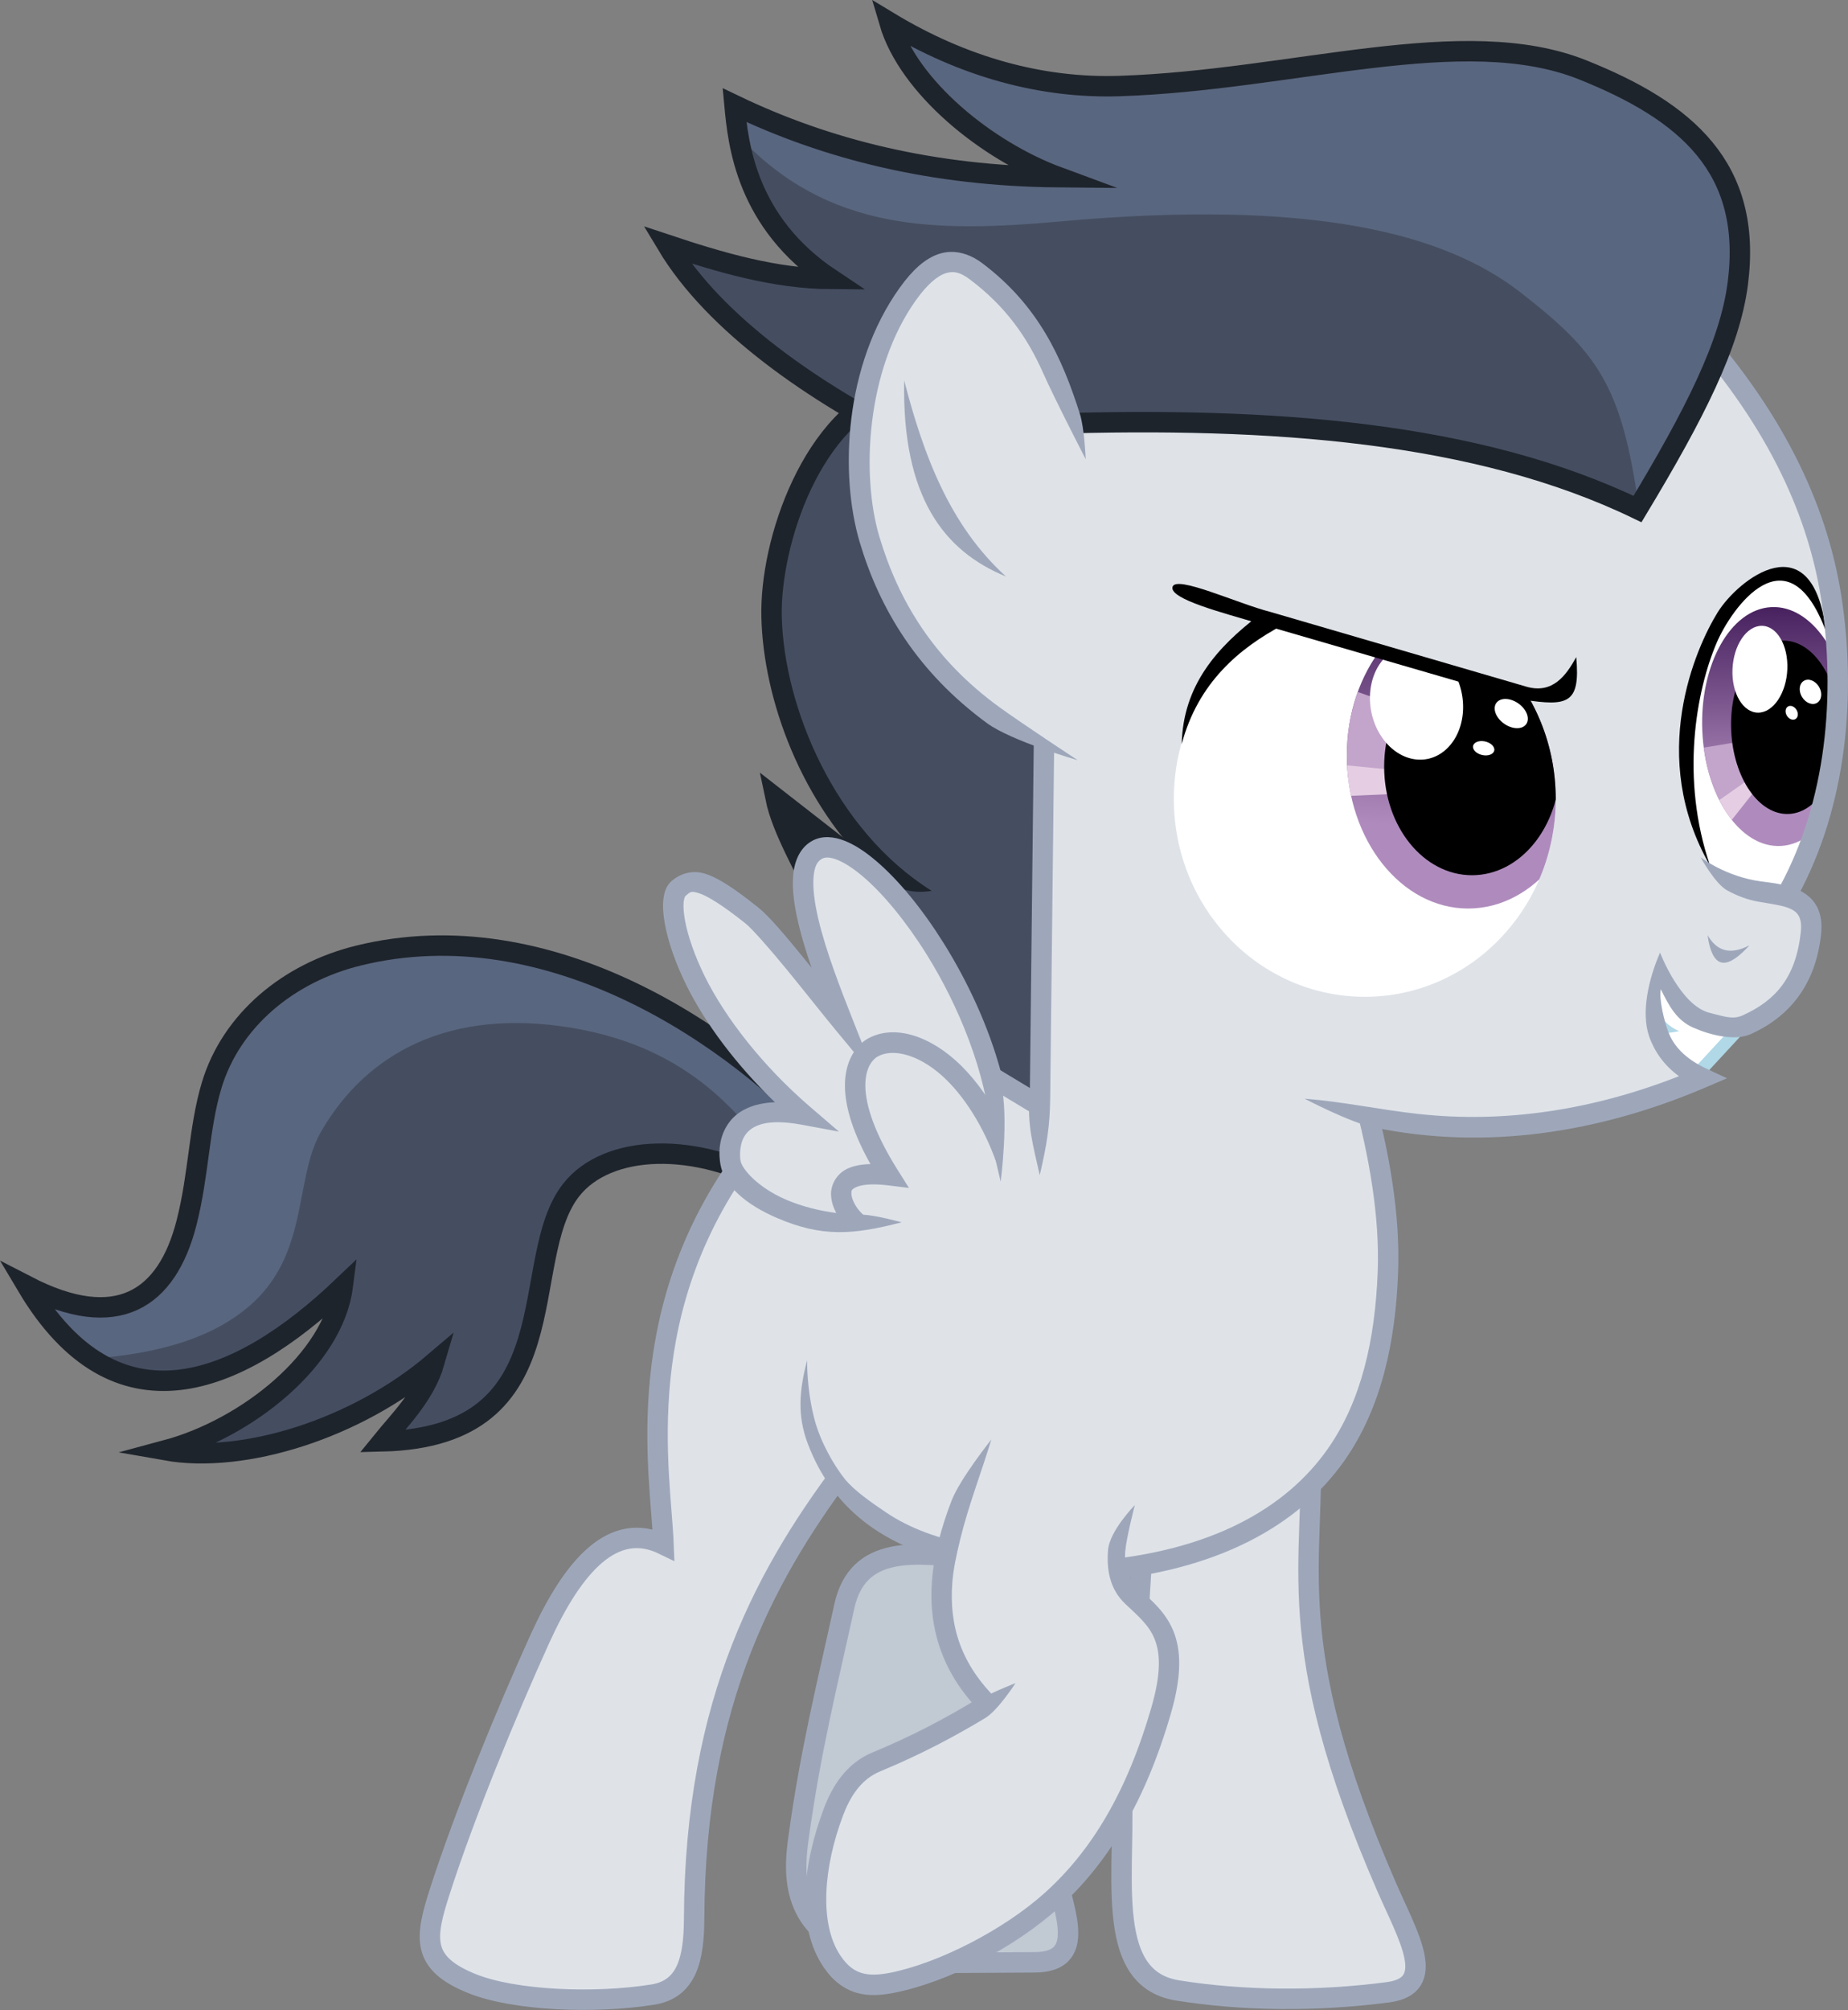
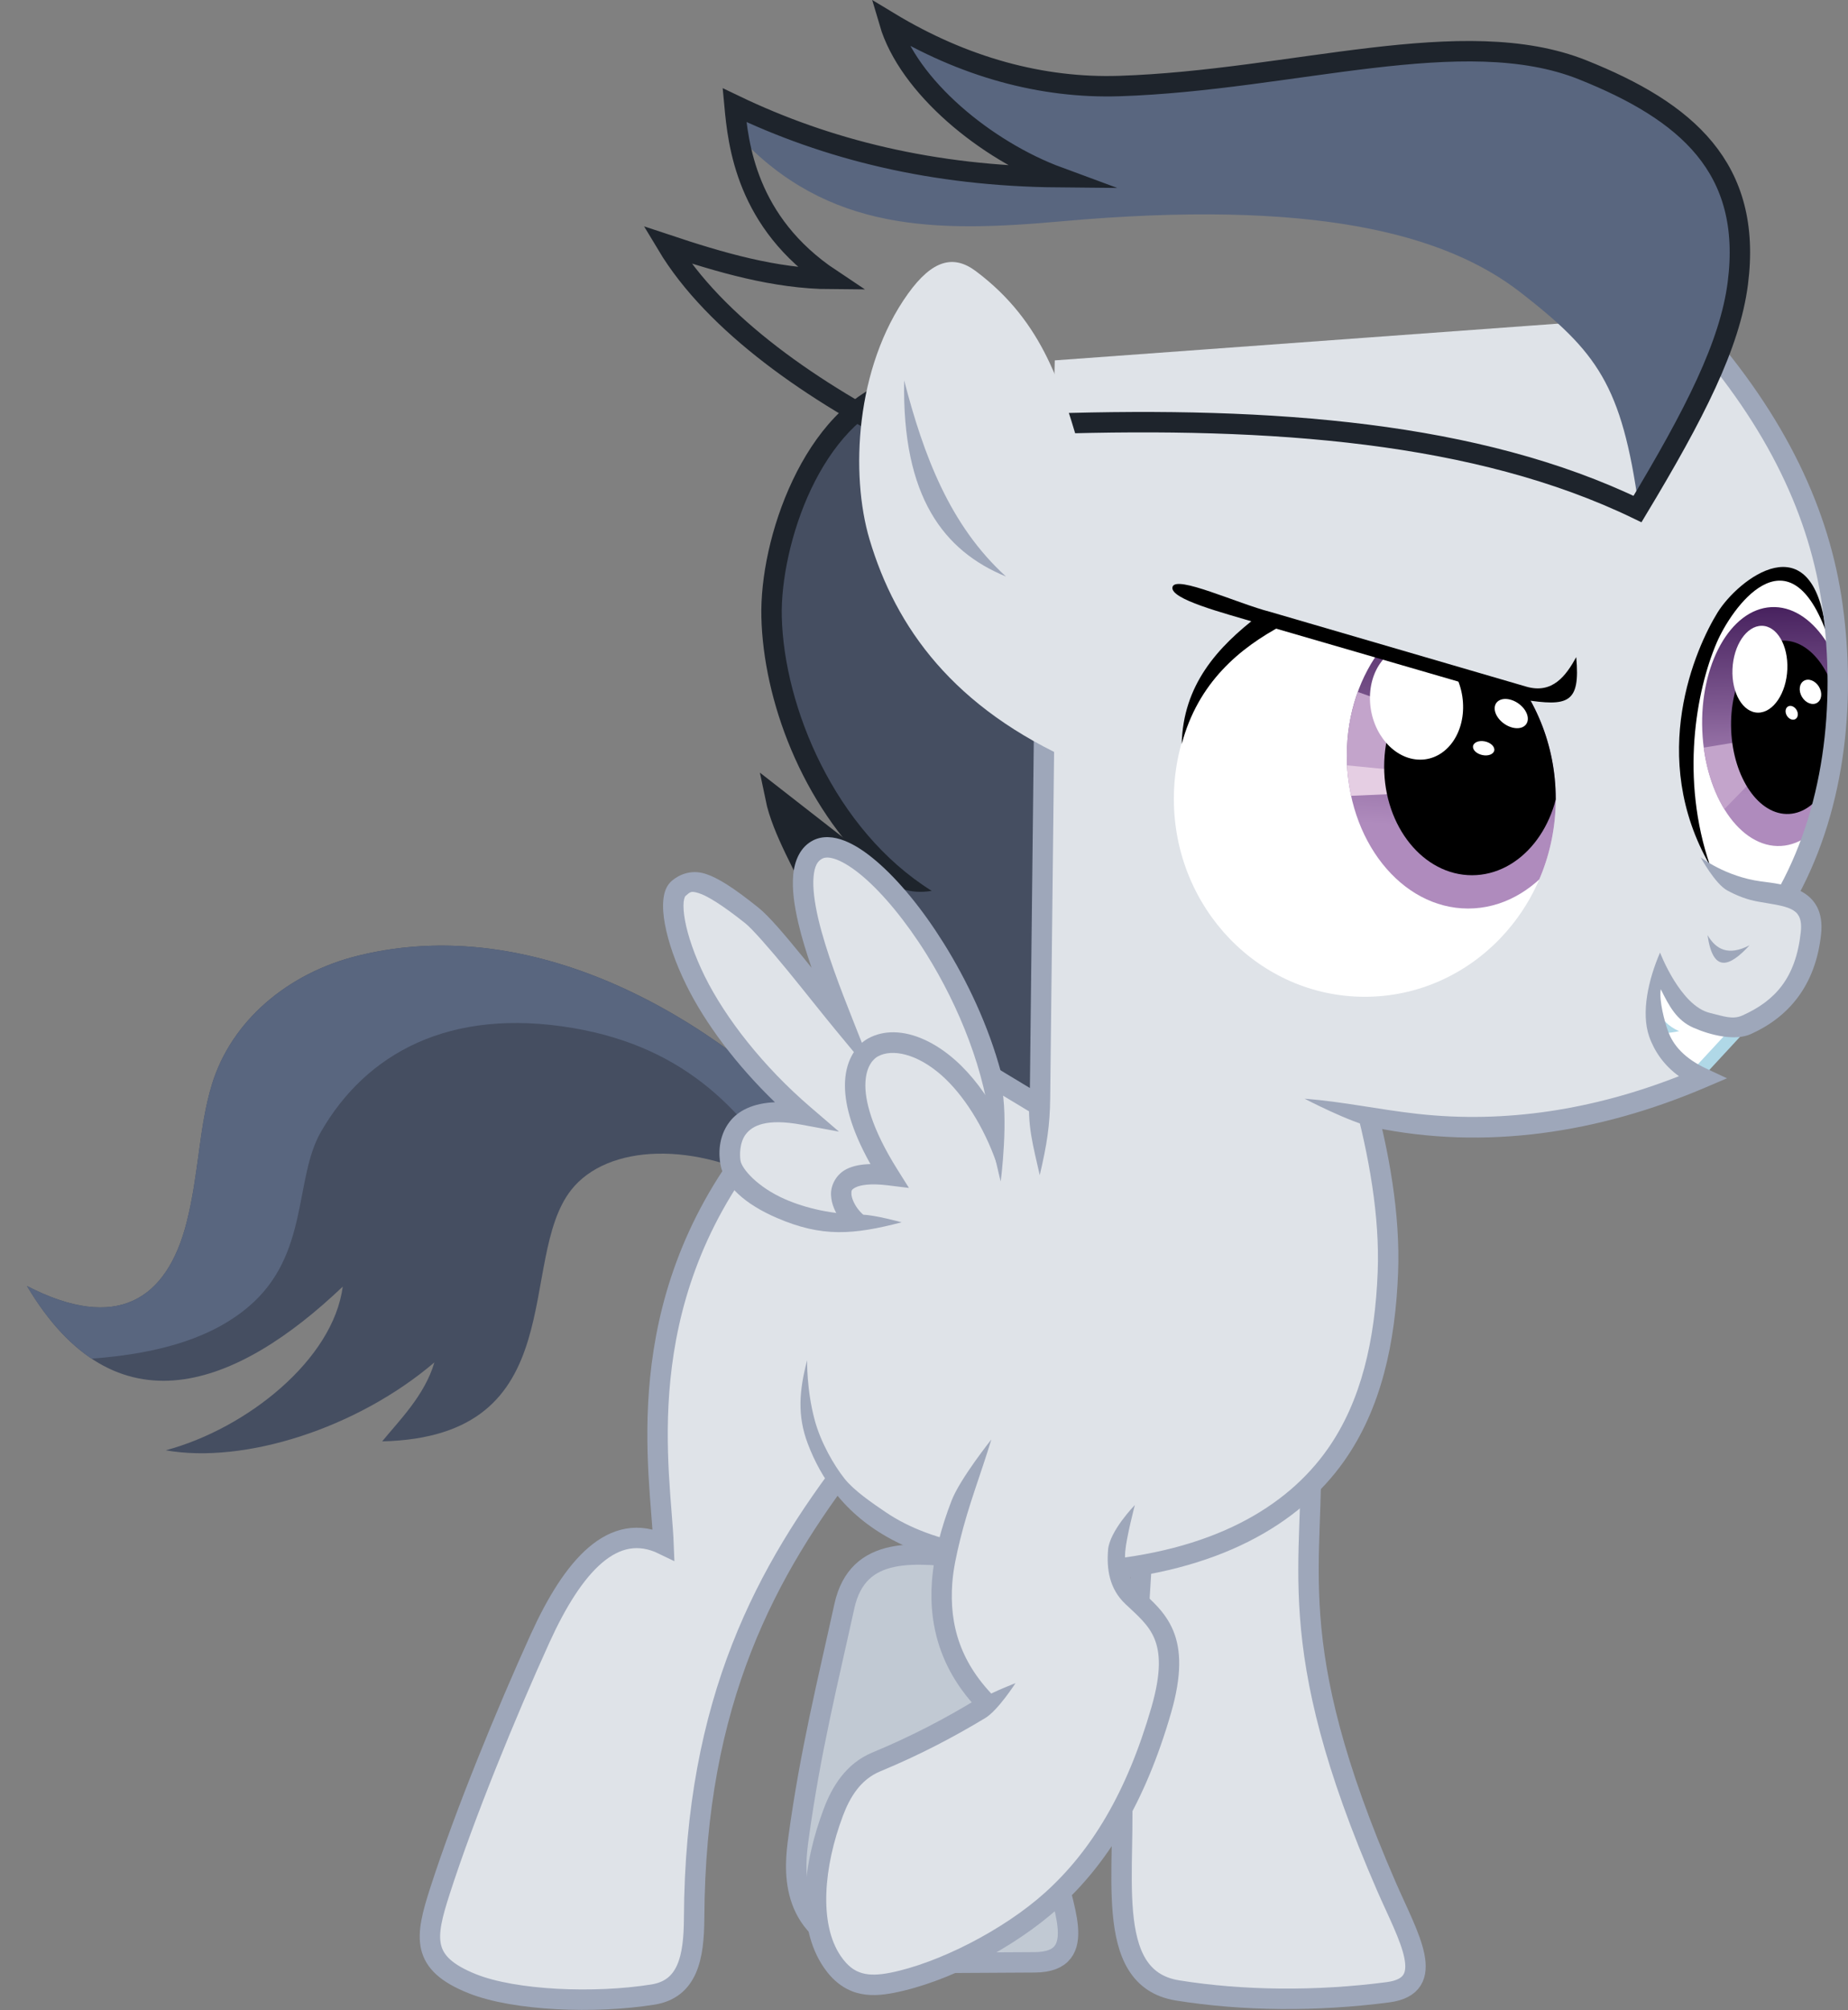
<svg xmlns="http://www.w3.org/2000/svg" xmlns:ns1="http://www.inkscape.org/namespaces/inkscape" xmlns:ns2="http://sodipodi.sourceforge.net/DTD/sodipodi-0.dtd" xmlns:xlink="http://www.w3.org/1999/xlink" id="svg2" version="1.1" ns1:version="0.91 r13725" width="2262.862" height="2460.295" viewBox="0 0 2262.862 2460.295" ns2:docname="Rumble_mischievous_U.svg" ns1:export-filename="/home/tps/Crypt/Projects/Vectors/reqs/JawsandGumballFan24/Rumble_mischievous.png" ns1:export-xdpi="340.01999" ns1:export-ydpi="340.01999">
  <rect x="0" y="0" width="2262.862" height="2460.295" fill="#808080" stroke="none" />
  <defs id="defs6">
    <linearGradient ns1:collect="always" id="linearGradient4283">
      <stop style="stop-color:#48225f;stop-opacity:1;" offset="0" id="stop4285" />
      <stop style="stop-color:#af8bbd;stop-opacity:1" offset="1" id="stop4287" />
    </linearGradient>
    <clipPath clipPathUnits="userSpaceOnUse" id="clipPath4279">
      <ellipse ry="187.299" rx="148.509" cy="-312.959" cx="1046.008" id="ellipse4281" style="color:#000000;clip-rule:nonzero;display:inline;overflow:visible;visibility:visible;opacity:1;isolation:auto;mix-blend-mode:normal;color-interpolation:sRGB;color-interpolation-filters:linearRGB;solid-color:#000000;solid-opacity:1;fill:none;fill-opacity:1;fill-rule:nonzero;stroke:#00ff00;stroke-width:1;stroke-linecap:butt;stroke-linejoin:miter;stroke-miterlimit:8;stroke-dasharray:none;stroke-dashoffset:0;stroke-opacity:1;color-rendering:auto;image-rendering:auto;shape-rendering:auto;text-rendering:auto;enable-background:accumulate" />
    </clipPath>
    <linearGradient ns1:collect="always" xlink:href="#linearGradient4283" id="linearGradient4289" x1="1058.072" y1="-500.814" x2="1043.297" y2="-223.318" gradientUnits="userSpaceOnUse" />
    <clipPath clipPathUnits="userSpaceOnUse" id="clipPath4303">
      <ellipse ry="242.19" rx="233.804" cy="-259.817" cx="919.484" id="ellipse4305" style="color:#000000;clip-rule:nonzero;display:inline;overflow:visible;visibility:visible;opacity:1;isolation:auto;mix-blend-mode:normal;color-interpolation:sRGB;color-interpolation-filters:linearRGB;solid-color:#000000;solid-opacity:1;fill:none;fill-opacity:1;fill-rule:nonzero;stroke:#00ff00;stroke-width:1;stroke-linecap:butt;stroke-linejoin:miter;stroke-miterlimit:8;stroke-dasharray:none;stroke-dashoffset:0;stroke-opacity:1;color-rendering:auto;image-rendering:auto;shape-rendering:auto;text-rendering:auto;enable-background:accumulate" />
    </clipPath>
    <clipPath clipPathUnits="userSpaceOnUse" id="clipPath4354">
      <ellipse transform="matrix(0.998,-0.055,0.041,0.999,0,0)" ry="146.299" rx="90.468" cy="-269.642" cx="1436.961" id="ellipse4356" style="color:#000000;clip-rule:nonzero;display:inline;overflow:visible;visibility:visible;opacity:1;isolation:auto;mix-blend-mode:normal;color-interpolation:sRGB;color-interpolation-filters:linearRGB;solid-color:#000000;solid-opacity:1;fill:none;fill-opacity:1;fill-rule:nonzero;stroke:#00ff00;stroke-width:1;stroke-linecap:butt;stroke-linejoin:miter;stroke-miterlimit:8;stroke-dasharray:none;stroke-dashoffset:0;stroke-opacity:1;color-rendering:auto;image-rendering:auto;shape-rendering:auto;text-rendering:auto;enable-background:accumulate" />
    </clipPath>
    <linearGradient ns1:collect="always" xlink:href="#linearGradient4283" id="linearGradient4364" x1="1447.388" y1="-414.123" x2="1439.008" y2="-186.808" gradientUnits="userSpaceOnUse" />
    <clipPath clipPathUnits="userSpaceOnUse" id="clipPath4378">
      <path ns2:nodetypes="cccscc" ns1:connector-curvature="0" id="path4380" d="m 1492.458,-462.372 c 4.603,117.198 -2.232,221.584 -56.086,316.861 -34.972,-2.056 -67.383,-7.553 -93.633,-29.959 -4.149,-12.247 -9.315,-24.373 -12.912,-36.884 -21.89,-76.12 -29.039,-159.3 33.79,-275.99 73.598,-88.165 98.74,-26.454 128.842,25.972 z" style="color:#000000;clip-rule:nonzero;display:inline;overflow:visible;visibility:visible;opacity:1;isolation:auto;mix-blend-mode:normal;color-interpolation:sRGB;color-interpolation-filters:linearRGB;solid-color:#000000;solid-opacity:1;fill:#ff0000;fill-opacity:1;fill-rule:nonzero;stroke:none;stroke-width:1;stroke-linecap:butt;stroke-linejoin:miter;stroke-miterlimit:8;stroke-dasharray:none;stroke-dashoffset:0;stroke-opacity:1;color-rendering:auto;image-rendering:auto;shape-rendering:auto;text-rendering:auto;enable-background:accumulate" />
    </clipPath>
  </defs>
  <ns2:namedview pagecolor="#ffffff" bordercolor="#666666" borderopacity="1" objecttolerance="10" gridtolerance="10" guidetolerance="10" ns1:pageopacity="0" ns1:pageshadow="2" ns1:window-width="1440" ns1:window-height="880" id="namedview4" showgrid="false" ns1:zoom="0.11339339" ns1:cx="-272.40758" ns1:cy="1145.6362" ns1:window-x="0" ns1:window-y="0" ns1:window-maximized="1" ns1:current-layer="layer2" showguides="true" fit-margin-top="0" fit-margin-left="0" fit-margin-right="0" fit-margin-bottom="0" borderlayer="true" ns1:showpageshadow="false" />
  <g ns1:groupmode="layer" id="layer2" ns1:label="Rumble" style="display:inline;opacity:1" transform="translate(751.701,1237.672)">
    <path style="color:#000000;clip-rule:nonzero;display:inline;overflow:visible;visibility:visible;opacity:1;isolation:auto;mix-blend-mode:normal;color-interpolation:sRGB;color-interpolation-filters:linearRGB;solid-color:#000000;solid-opacity:1;fill:#dfe3e8;fill-opacity:1;fill-rule:nonzero;stroke:#9ea7ba;stroke-width:25;stroke-linecap:butt;stroke-linejoin:miter;stroke-miterlimit:8;stroke-dasharray:none;stroke-dashoffset:0;stroke-opacity:1;color-rendering:auto;image-rendering:auto;shape-rendering:auto;text-rendering:auto;enable-background:accumulate" d="m 852.756,522.651 c 6.9,152.724 -38.533,246.21 93.404,549.103 26.609,61.088 63.384,120.968 1.693,129.048 -87.028,11.399 -177.974,10.631 -257.765,-2.26 -94.251,-15.227 -60.834,-151.714 -69.051,-259.434 l 19.699,-175.596 10.913,-176.163" id="path4174" ns1:connector-curvature="0" ns2:nodetypes="csssccc" />
    <path style="color:#000000;clip-rule:nonzero;display:inline;overflow:visible;visibility:visible;opacity:1;isolation:auto;mix-blend-mode:normal;color-interpolation:sRGB;color-interpolation-filters:linearRGB;solid-color:#000000;solid-opacity:1;fill:#c1c9d3;fill-opacity:1;fill-rule:nonzero;stroke:#9ea7ba;stroke-width:25;stroke-linecap:butt;stroke-linejoin:miter;stroke-miterlimit:8;stroke-dasharray:none;stroke-dashoffset:0;stroke-opacity:1;color-rendering:auto;image-rendering:auto;shape-rendering:auto;text-rendering:auto;enable-background:accumulate" d="m 438.07,669.973 c -68.335,-7.358 -139.285,-17.382 -155.897,58.461 -20.18,92.137 -41.594,177.336 -56.123,283.732 -4.642,33.993 -13.965,110.342 73.272,136.41 l 76.389,16.369 139.528,-0.779 c 70.613,-0.395 29.267,-73.87 24.943,-120.041 l -4.677,-357.783" id="path4176" ns1:connector-curvature="0" ns2:nodetypes="cssccscc" />
    <g id="g4467">
      <path ns2:nodetypes="ccc" ns1:connector-curvature="0" id="path4465" d="m 252.991,-133.936 c -17.98,-40.052 -46.86,-87.27 -55.118,-127.322 l 107.48,83.779" style="color:#000000;clip-rule:nonzero;display:inline;overflow:visible;visibility:visible;opacity:1;isolation:auto;mix-blend-mode:normal;color-interpolation:sRGB;color-interpolation-filters:linearRGB;solid-color:#000000;solid-opacity:1;fill:#1e242c;fill-opacity:1;fill-rule:nonzero;stroke:#1e242c;stroke-width:25;stroke-linecap:butt;stroke-linejoin:miter;stroke-miterlimit:8;stroke-dasharray:none;stroke-dashoffset:0;stroke-opacity:1;color-rendering:auto;image-rendering:auto;shape-rendering:auto;text-rendering:auto;enable-background:accumulate" />
      <path style="color:#000000;clip-rule:nonzero;display:inline;overflow:visible;visibility:visible;opacity:1;isolation:auto;mix-blend-mode:normal;color-interpolation:sRGB;color-interpolation-filters:linearRGB;solid-color:#000000;solid-opacity:1;fill:#454e61;fill-opacity:1;fill-rule:nonzero;stroke:none;stroke-width:25;stroke-linecap:butt;stroke-linejoin:miter;stroke-miterlimit:8;stroke-dasharray:none;stroke-dashoffset:0;stroke-opacity:1;color-rendering:auto;image-rendering:auto;shape-rendering:auto;text-rendering:auto;enable-background:accumulate" d="m 348.345,-762.831 c -105.89,33.267 -157.398,189.149 -155.259,280.072 2.692,114.428 126.503,320.243 126.503,320.243 l 48.328,247.876 216.697,93.538 -28.061,-530.049 z" id="path4461" ns1:connector-curvature="0" ns2:nodetypes="csccccc" />
      <path ns2:nodetypes="cssccsscc" ns1:connector-curvature="0" id="path4459" d="m 344.598,-774.756 c -57.718,18.133 -98.936,68.579 -125.688,124.982 -26.751,56.403 -39.449,119.32 -38.32,167.309 2.368,100.652 48.656,228.874 141.026,314.649 21.744,16.619 39.981,24.997 67.536,20.529 -119.191,-74.642 -180.98,-225.648 -183.57,-335.766 -1.01,-42.935 10.975,-103.42 35.916,-156.006 24.941,-52.586 62.422,-96.714 110.594,-111.848 z" style="color:#000000;font-style:normal;font-variant:normal;font-weight:normal;font-stretch:normal;font-size:medium;line-height:normal;font-family:sans-serif;text-indent:0;text-align:start;text-decoration:none;text-decoration-line:none;text-decoration-style:solid;text-decoration-color:#000000;letter-spacing:normal;word-spacing:normal;text-transform:none;direction:ltr;block-progression:tb;writing-mode:lr-tb;baseline-shift:baseline;text-anchor:start;white-space:normal;clip-rule:nonzero;display:inline;overflow:visible;visibility:visible;opacity:1;isolation:auto;mix-blend-mode:normal;color-interpolation:sRGB;color-interpolation-filters:linearRGB;solid-color:#000000;solid-opacity:1;fill:#1e242c;fill-opacity:1;fill-rule:nonzero;stroke:none;stroke-width:25;stroke-linecap:butt;stroke-linejoin:miter;stroke-miterlimit:8;stroke-dasharray:none;stroke-dashoffset:0;stroke-opacity:1;color-rendering:auto;image-rendering:auto;shape-rendering:auto;text-rendering:auto;enable-background:accumulate" />
    </g>
    <g id="g4238">
      <path style="color:#000000;clip-rule:nonzero;display:inline;overflow:visible;visibility:visible;opacity:1;isolation:auto;mix-blend-mode:normal;color-interpolation:sRGB;color-interpolation-filters:linearRGB;solid-color:#000000;solid-opacity:1;fill:#454e61;fill-opacity:1;fill-rule:nonzero;stroke:none;stroke-width:25;stroke-linecap:butt;stroke-linejoin:miter;stroke-miterlimit:8;stroke-dasharray:none;stroke-dashoffset:0;stroke-opacity:1;color-rendering:auto;image-rendering:auto;shape-rendering:auto;text-rendering:auto;enable-background:accumulate" d="M 269.702,164.868 C 151.457,30.788 -79.122,-125.646 -313.102,-67.998 c -85.48,21.06 -155.513,79.214 -179.436,158.704 -15.78,52.432 -15.559,108.775 -30.765,168.237 -24.017,93.919 -85.034,134.338 -195.382,77.412 108.628,182.832 257.785,123.542 386.624,0.779 -11.535,89.051 -117.029,173.58 -216.697,200.327 95.997,16.962 234.056,-26.641 328.942,-107.569 -11.772,40.553 -44.266,72.395 -63.918,96.656 C -48.268,520.909 -120.026,305.08 -52.311,218.83 -8.206,162.651 100.166,157.933 199.548,214.755" id="path4225" ns1:connector-curvature="0" ns2:nodetypes="cssscccccsc" />
      <path id="path4227" d="m -209.488,-80.291 c -34.225,-0.104 -68.882,3.736 -103.613,12.293 -85.48,21.06 -155.512,79.213 -179.436,158.703 -15.78,52.432 -15.56,108.776 -30.766,168.238 -24.017,93.919 -85.033,134.337 -195.381,77.41 24.544,41.309 51.155,70.257 79.135,88.906 87.266,-6.396 149.552,-27.143 192.777,-64.082 74.054,-63.285 54.914,-155.978 88.061,-213.551 C -303.635,51.967 -201.671,-5.274 -49.398,20.719 93.895,45.179 161.506,129.238 211.238,206.441 l 48.17,-34.254 1.682,-16.887 C 158.843,43.533 -18.606,-79.713 -209.488,-80.291 Z" style="color:#000000;clip-rule:nonzero;display:inline;overflow:visible;visibility:visible;opacity:1;isolation:auto;mix-blend-mode:normal;color-interpolation:sRGB;color-interpolation-filters:linearRGB;solid-color:#000000;solid-opacity:1;fill:#59667f;fill-opacity:1;fill-rule:nonzero;stroke:none;stroke-width:1;stroke-linecap:butt;stroke-linejoin:miter;stroke-miterlimit:8;stroke-dasharray:none;stroke-dashoffset:0;stroke-opacity:1;color-rendering:auto;image-rendering:auto;shape-rendering:auto;text-rendering:auto;enable-background:accumulate" ns1:connector-curvature="0" />
-       <path ns2:nodetypes="cssscccccsc" ns1:connector-curvature="0" id="path4223" d="M 269.702,164.868 C 151.457,30.788 -79.122,-125.646 -313.102,-67.998 c -85.48,21.06 -155.513,79.214 -179.436,158.704 -15.78,52.432 -15.559,108.775 -30.765,168.237 -24.017,93.919 -85.034,134.338 -195.382,77.412 108.628,182.832 257.785,123.542 386.624,0.779 -11.535,89.051 -117.029,173.58 -216.697,200.327 95.997,16.962 234.056,-26.641 328.942,-107.569 -11.772,40.553 -44.266,72.395 -63.918,96.656 C -48.268,520.909 -120.026,305.08 -52.311,218.83 -8.206,162.651 100.166,157.933 199.548,214.755" style="color:#000000;clip-rule:nonzero;display:inline;overflow:visible;visibility:visible;opacity:1;isolation:auto;mix-blend-mode:normal;color-interpolation:sRGB;color-interpolation-filters:linearRGB;solid-color:#000000;solid-opacity:1;fill:none;fill-opacity:1;fill-rule:nonzero;stroke:#1e242c;stroke-width:25;stroke-linecap:butt;stroke-linejoin:miter;stroke-miterlimit:8;stroke-dasharray:none;stroke-dashoffset:0;stroke-opacity:1;color-rendering:auto;image-rendering:auto;shape-rendering:auto;text-rendering:auto;enable-background:accumulate" />
    </g>
    <path style="color:#000000;clip-rule:nonzero;display:inline;overflow:visible;visibility:visible;opacity:1;isolation:auto;mix-blend-mode:normal;color-interpolation:sRGB;color-interpolation-filters:linearRGB;solid-color:#000000;solid-opacity:1;fill:#dfe3e8;fill-opacity:1;fill-rule:nonzero;stroke:#9ea7ba;stroke-width:25;stroke-linecap:butt;stroke-linejoin:miter;stroke-miterlimit:8;stroke-dasharray:none;stroke-dashoffset:0;stroke-opacity:1;color-rendering:auto;image-rendering:auto;shape-rendering:auto;text-rendering:auto;enable-background:accumulate" d="M 291.527,548.374 C 187.995,683.437 99.388,841.913 98.257,1109.998 c -0.205,48.581 -8.006,86.841 -50.504,93.62 -71.066,11.337 -169.255,7.525 -221.369,-13.37 -63.028,-25.272 -57.797,-56.195 -39.387,-113.365 30.082,-93.412 81.225,-218.106 122.497,-308.892 C -49.855,678.576 -0.591,622.979 60.8,652.825 57.388,564.929 16.631,361.351 171.487,163.309" id="path4193" ns1:connector-curvature="0" ns2:nodetypes="cssssscc" />
    <g id="g4201">
      <path style="color:#000000;clip-rule:nonzero;display:inline;overflow:visible;visibility:visible;opacity:1;isolation:auto;mix-blend-mode:normal;color-interpolation:sRGB;color-interpolation-filters:linearRGB;solid-color:#000000;solid-opacity:1;fill:#dfe3e8;fill-opacity:1;fill-rule:nonzero;stroke:none;stroke-width:25;stroke-linecap:butt;stroke-linejoin:miter;stroke-miterlimit:8;stroke-dasharray:none;stroke-dashoffset:0;stroke-opacity:1;color-rendering:auto;image-rendering:auto;shape-rendering:auto;text-rendering:auto;enable-background:accumulate" d="m 229.29,427.715 c 8.729,119.773 58.803,213.086 213.857,239.211 L 584.249,685.666 C 736.065,674.329 831.523,617.793 884.024,543.329 927.481,481.694 944.528,404 947.767,319.462 950.426,250.061 937.165,174.945 917.161,101.417 L 511.342,110.304 406.891,43.268 166.81,216.314 Z" id="path4199" ns1:connector-curvature="0" ns2:nodetypes="cccssc" />
      <path style="color:#000000;font-style:normal;font-variant:normal;font-weight:normal;font-stretch:normal;font-size:medium;line-height:normal;font-family:sans-serif;text-indent:0;text-align:start;text-decoration:none;text-decoration-line:none;text-decoration-style:solid;text-decoration-color:#000000;letter-spacing:normal;word-spacing:normal;text-transform:none;direction:ltr;block-progression:tb;writing-mode:lr-tb;baseline-shift:baseline;text-anchor:start;white-space:normal;clip-rule:nonzero;display:inline;overflow:visible;visibility:visible;opacity:1;isolation:auto;mix-blend-mode:normal;color-interpolation:sRGB;color-interpolation-filters:linearRGB;solid-color:#000000;solid-opacity:1;fill:#9ea7ba;fill-opacity:1;fill-rule:nonzero;stroke:none;stroke-width:25;stroke-linecap:butt;stroke-linejoin:miter;stroke-miterlimit:8;stroke-dasharray:none;stroke-dashoffset:0;stroke-opacity:1;color-rendering:auto;image-rendering:auto;shape-rendering:auto;text-rendering:auto;enable-background:accumulate" d="m 929.223,98.135 -24.123,6.564 c 19.805,72.797 32.761,146.817 30.176,214.285 -3.186,83.154 -19.974,158.292 -61.467,217.143 C 823.837,607.003 732.909,661.749 584.494,673.09 L 445.123,654.578 c -47.343,-7.989 -83.833,-22.153 -112.074,-41.24 -16.665,-11.262 -39.031,-26.577 -50.486,-41.009 -13.05,-16.442 -29.119,-44.129 -36.574,-71.521 -10.186,-37.428 -9.357,-73.629 -9.357,-73.629 -9.907,37.668 -12.051,68.126 0.715,101.951 8.346,22.112 19.555,42.614 34.21,61.078 35.1,44.223 89.799,75.612 169.514,89.043 l 0.215,0.037 142.604,18.939 1.291,-0.098 C 739.685,686.593 839.344,628.392 894.24,550.531 939.66,486.111 956.966,405.863 960.258,319.941 962.991,248.606 949.426,172.393 929.223,98.135 Z" id="path4195" ns1:connector-curvature="0" ns2:nodetypes="ccssccssscssccccssc" />
      <path ns2:nodetypes="cc" ns1:connector-curvature="0" id="path4197" d="m 425.598,58.078 94.318,56.902" style="color:#000000;clip-rule:nonzero;display:inline;overflow:visible;visibility:visible;opacity:1;isolation:auto;mix-blend-mode:normal;color-interpolation:sRGB;color-interpolation-filters:linearRGB;solid-color:#000000;solid-opacity:1;fill:none;fill-opacity:1;fill-rule:nonzero;stroke:#9ea7ba;stroke-width:25;stroke-linecap:butt;stroke-linejoin:miter;stroke-miterlimit:8;stroke-dasharray:none;stroke-dashoffset:0;stroke-opacity:1;color-rendering:auto;image-rendering:auto;shape-rendering:auto;text-rendering:auto;enable-background:accumulate" />
    </g>
    <g id="g4188">
      <path style="color:#000000;clip-rule:nonzero;display:inline;overflow:visible;visibility:visible;opacity:1;isolation:auto;mix-blend-mode:normal;color-interpolation:sRGB;color-interpolation-filters:linearRGB;solid-color:#000000;solid-opacity:1;fill:#dfe3e8;fill-opacity:1;fill-rule:nonzero;stroke:none;stroke-width:25;stroke-linecap:butt;stroke-linejoin:miter;stroke-miterlimit:8;stroke-dasharray:none;stroke-dashoffset:0;stroke-opacity:1;color-rendering:auto;image-rendering:auto;shape-rendering:auto;text-rendering:auto;enable-background:accumulate" d="m 321.26,918.912 c -28.55,11.84 -43.393,37.352 -52.438,61.297 -24.411,64.622 -32.444,137.963 -1.374,183.324 19.864,29.001 43.972,31.445 73.351,25.637 61.589,-12.177 142.552,-53.229 195.874,-101.392 57.49,-51.927 102.586,-125.138 133.56,-232.349 25.71,-88.992 -5.46,-110.824 -35.275,-138.897 -34.492,-32.476 -22.6,-79.37 1.102,-114.645 L 458.581,522.517 c -106.24,133.856 -32.146,325.195 -8.819,325.195 0,0 -60.617,43.047 -128.501,71.199 z" id="path4182" ns1:connector-curvature="0" ns2:nodetypes="ssssssscccs" />
      <path ns2:nodetypes="ssccsscs" ns1:connector-curvature="0" id="path4178" d="m 413.534,598.958 c -12.913,33.439 -21.667,66.449 -24.081,98.839 -4.336,58.193 12.994,114.505 62.498,162.748 l 17.447,-17.904 c -44.787,-43.646 -58.913,-90.648 -55.014,-142.986 1.273,-17.081 5.149,-34.572 9.595,-52.8 10.277,-42.129 25.098,-79.627 38.234,-122.656 0,0 -38.393,48.12 -48.68,74.76 z" style="color:#000000;font-style:normal;font-variant:normal;font-weight:normal;font-stretch:normal;font-size:medium;line-height:normal;font-family:sans-serif;text-indent:0;text-align:start;text-decoration:none;text-decoration-line:none;text-decoration-style:solid;text-decoration-color:#000000;letter-spacing:normal;word-spacing:normal;text-transform:none;direction:ltr;block-progression:tb;writing-mode:lr-tb;baseline-shift:baseline;text-anchor:start;white-space:normal;clip-rule:nonzero;display:inline;overflow:visible;visibility:visible;opacity:1;isolation:auto;mix-blend-mode:normal;color-interpolation:sRGB;color-interpolation-filters:linearRGB;solid-color:#000000;solid-opacity:1;fill:#9ea7ba;fill-opacity:1;fill-rule:nonzero;stroke:none;stroke-width:25;stroke-linecap:butt;stroke-linejoin:miter;stroke-miterlimit:8;stroke-dasharray:none;stroke-dashoffset:0;stroke-opacity:1;color-rendering:auto;image-rendering:auto;shape-rendering:auto;text-rendering:auto;enable-background:accumulate" />
      <path ns2:nodetypes="ssssssssssscsssssscssssscs" ns1:connector-curvature="0" id="path4180" d="m 605.124,659.258 c -1.863,23.154 1.31,47.587 21.265,66.375 15.313,14.418 28.536,25.491 35.477,42.279 6.94,16.788 8.765,41.107 -3.641,84.047 -30.497,105.561 -74.364,176.354 -129.93,226.543 -51.273,46.312 -131.53,86.862 -189.92,98.406 -13.724,2.713 -25.026,3.176 -34.359,0.486 -9.334,-2.689 -17.562,-8.235 -26.254,-20.926 -26.953,-39.35 -20.872,-109.297 2.754,-171.842 8.485,-22.462 21.436,-44.175 45.533,-54.168 48.864,-20.265 90.164,-42.078 128.676,-65.293 15.686,-9.455 37.028,-42.702 37.028,-42.702 0,0 -27.278,10.524 -38.158,17.276 -3.157,1.959 -5.225,0.049 -8.412,1.986 -38.64,23.482 -79.685,45.307 -128.71,65.639 -33.003,13.687 -49.738,42.997 -59.344,68.426 -25.195,66.699 -35.182,143.434 0.006,194.807 11.172,16.31 24.93,26.487 39.961,30.818 15.031,4.331 30.474,3.113 46.129,0.018 64.789,-12.809 146.457,-54.366 201.828,-104.379 59.414,-53.665 105.739,-129.294 137.189,-238.156 13.304,-46.052 12.397,-77.143 2.727,-100.537 -9.671,-23.394 -26.939,-37.275 -41.441,-50.93 -14.538,-13.688 -18.769,-28.939 -17.383,-46.17 1.386,-17.231 11.768,-56.814 11.768,-56.814 0,0 -30.926,31.656 -32.789,54.81 z" style="color:#000000;font-style:normal;font-variant:normal;font-weight:normal;font-stretch:normal;font-size:medium;line-height:normal;font-family:sans-serif;text-indent:0;text-align:start;text-decoration:none;text-decoration-line:none;text-decoration-style:solid;text-decoration-color:#000000;letter-spacing:normal;word-spacing:normal;text-transform:none;direction:ltr;block-progression:tb;writing-mode:lr-tb;baseline-shift:baseline;text-anchor:start;white-space:normal;clip-rule:nonzero;display:inline;overflow:visible;visibility:visible;opacity:1;isolation:auto;mix-blend-mode:normal;color-interpolation:sRGB;color-interpolation-filters:linearRGB;solid-color:#000000;solid-opacity:1;fill:#9ea7ba;fill-opacity:1;fill-rule:nonzero;stroke:none;stroke-width:25;stroke-linecap:butt;stroke-linejoin:miter;stroke-miterlimit:8;stroke-dasharray:none;stroke-dashoffset:0;stroke-opacity:1;color-rendering:auto;image-rendering:auto;shape-rendering:auto;text-rendering:auto;enable-background:accumulate" />
    </g>
    <g id="g4218">
      <path style="color:#000000;clip-rule:nonzero;display:inline;overflow:visible;visibility:visible;opacity:1;isolation:auto;mix-blend-mode:normal;color-interpolation:sRGB;color-interpolation-filters:linearRGB;solid-color:#000000;solid-opacity:1;fill:#dfe3e8;fill-opacity:1;fill-rule:nonzero;stroke:none;stroke-width:25;stroke-linecap:butt;stroke-linejoin:miter;stroke-miterlimit:8;stroke-dasharray:none;stroke-dashoffset:0;stroke-opacity:1;color-rendering:auto;image-rendering:auto;shape-rendering:auto;text-rendering:auto;enable-background:accumulate" d="M 473.926,208.519 C 496.295,20.129 310.735,-228.568 249.711,-197.98 c -43.832,21.971 2.431,140.405 30.903,212.407 -29.052,-35.105 -89.808,-114.191 -111.892,-131.778 -59.728,-47.566 -74.208,-45.92 -89.546,-32.815 -13.84,11.825 -4.778,60.946 20.722,112.68 26.597,53.961 74.135,114.135 132.389,164.159 -92.379,-17.124 -92.699,40.788 -89.498,58.714 6.382,35.731 89.368,90.13 209.538,73.019" id="path4210" ns1:connector-curvature="0" ns2:nodetypes="cscssscsc" />
      <path ns2:nodetypes="sssscssssssscssscssssccsssscssssccsssssssscssssss" ns1:connector-curvature="0" id="path4208" d="m 262.822,-213.008 c -6.473,-0.234 -12.815,0.897 -18.713,3.854 -15.767,7.903 -22.926,24.76 -24.516,42.383 -1.59,17.622 1.294,37.689 6.281,59.072 4.131,17.713 9.946,36.251 16.174,54.523 -3.828,-4.732 -6.496,-8.1 -10.322,-12.773 -21.692,-26.493 -41.402,-50.178 -55.217,-61.18 -30.304,-24.133 -49.28,-36.46 -65.619,-41.355 -16.339,-4.895 -30.884,1.168 -39.834,8.814 -7.222,6.17 -9.637,14.772 -10.508,23.598 -0.871,8.825 -0.064,18.647 1.941,29.543 4.012,21.793 13.012,47.823 26.195,74.57 23.265,47.2 61.468,97.995 108.51,143.404 -26.959,1.094 -45.043,10.36 -55.404,23.814 -14.582,18.934 -13.332,40.999 -11.309,52.326 4.647,26.016 30.505,48.895 69.412,65.586 54.857,23.533 92.658,20.732 152.433,5.234 0,0 -33.081,-9.139 -47.564,-9.269 -37.829,-0.339 -70.068,-8.075 -94.885,-18.885 -34.317,-14.948 -53.05,-37.348 -54.785,-47.062 -1.179,-6.598 -1.369,-22.453 6.504,-32.676 7.873,-10.223 24.706,-19.652 68.41,-11.551 l 45.627,8.459 -35.205,-30.232 C 183.385,68.203 136.725,8.957 111.109,-43.012 98.794,-67.998 90.513,-92.397 87.078,-111.055 c -1.717,-9.329 -2.176,-17.237 -1.65,-22.564 0.526,-5.327 2.169,-7.301 1.867,-7.043 6.389,-5.459 6.752,-6.77 16.42,-3.873 9.668,2.897 27.797,13.53 57.221,36.963 8.269,6.586 29.977,31.238 51.447,57.461 21.47,26.223 43.865,54.701 58.602,72.508 l 28.596,34.554 9.3,-5.035 L 292.238,9.83 C 278.013,-26.145 259.538,-73.432 250.221,-113.377 c -4.658,-19.972 -6.901,-38.135 -5.727,-51.148 1.174,-13.013 4.67,-19.197 10.818,-22.279 3.461,-1.735 9.038,-2.041 17.928,1.428 8.89,3.468 20.155,10.635 32.262,21.008 24.214,20.746 51.913,54.055 76.99,94.15 40.015,63.98 73.247,145.366 79.649,221.129 1.622,19.197 11.511,57.575 11.511,57.575 0,0 10.282,-78.627 0.372,-119.844 -0.972,-4.041 1.118,-9.634 0.036,-13.661 C 458.804,18.217 432.829,-36.885 403.689,-83.477 377.544,-125.28 348.81,-160.184 321.768,-183.354 c -13.521,-11.585 -26.591,-20.301 -39.441,-25.314 -6.425,-2.507 -13.03,-4.106 -19.504,-4.34 z" style="color:#000000;font-style:normal;font-variant:normal;font-weight:normal;font-stretch:normal;font-size:medium;line-height:normal;font-family:sans-serif;text-indent:0;text-align:start;text-decoration:none;text-decoration-line:none;text-decoration-style:solid;text-decoration-color:#000000;letter-spacing:normal;word-spacing:normal;text-transform:none;direction:ltr;block-progression:tb;writing-mode:lr-tb;baseline-shift:baseline;text-anchor:start;white-space:normal;clip-rule:nonzero;display:inline;overflow:visible;visibility:visible;opacity:1;isolation:auto;mix-blend-mode:normal;color-interpolation:sRGB;color-interpolation-filters:linearRGB;solid-color:#000000;solid-opacity:1;fill:#9ea7ba;fill-opacity:1;fill-rule:nonzero;stroke:none;stroke-width:25;stroke-linecap:butt;stroke-linejoin:miter;stroke-miterlimit:8;stroke-dasharray:none;stroke-dashoffset:0;stroke-opacity:1;color-rendering:auto;image-rendering:auto;shape-rendering:auto;text-rendering:auto;enable-background:accumulate" />
      <path ns2:nodetypes="ssscssscssssccssscsss" ns1:connector-curvature="0" id="path4214" d="m 342.688,25.809 c -11.114,-0.123 -21.744,2.291 -31.404,7.578 -12.992,7.111 -26.925,24.373 -28.256,52.811 -1.158,24.741 6.749,57.385 31.115,100.939 -11.65,0.315 -21.354,2.161 -29.188,6.102 -12.694,6.385 -19.467,19.605 -19.086,31.398 0.381,11.794 5.534,22.347 12.176,31.422 6.641,9.075 35.369,-1.074 35.369,-1.074 -4.391,-2.16 -10.661,-7.494 -15.195,-13.689 -4.534,-6.195 -7.226,-13.22 -7.363,-17.465 -0.137,-4.245 -0.101,-5.525 5.332,-8.258 5.433,-2.733 17.986,-5.023 39.027,-2.441 l 26.092,3.201 -13.986,-22.258 C 315.11,142.812 307.017,108.373 308,87.365 c 0.983,-21.008 10.362,-29.354 15.285,-32.049 17.499,-9.578 47.956,-3.388 78.082,23.27 26.307,23.278 51.492,62.401 66.994,106.773 0,0 10.895,-40.582 3.022,-55.349 C 456.401,101.909 438.038,77.652 417.936,59.863 393.939,38.63 367.139,26.08 342.688,25.809 Z" style="color:#000000;font-style:normal;font-variant:normal;font-weight:normal;font-stretch:normal;font-size:medium;line-height:normal;font-family:sans-serif;text-indent:0;text-align:start;text-decoration:none;text-decoration-line:none;text-decoration-style:solid;text-decoration-color:#000000;letter-spacing:normal;word-spacing:normal;text-transform:none;direction:ltr;block-progression:tb;writing-mode:lr-tb;baseline-shift:baseline;text-anchor:start;white-space:normal;clip-rule:nonzero;display:inline;overflow:visible;visibility:visible;opacity:1;isolation:auto;mix-blend-mode:normal;color-interpolation:sRGB;color-interpolation-filters:linearRGB;solid-color:#000000;solid-opacity:1;fill:#9ea7ba;fill-opacity:1;fill-rule:nonzero;stroke:none;stroke-width:25;stroke-linecap:butt;stroke-linejoin:miter;stroke-miterlimit:8;stroke-dasharray:none;stroke-dashoffset:0;stroke-opacity:1;color-rendering:auto;image-rendering:auto;shape-rendering:auto;text-rendering:auto;enable-background:accumulate" />
    </g>
    <g id="g4408">
      <g id="g4403">
        <path style="color:#000000;clip-rule:nonzero;display:inline;overflow:visible;visibility:visible;opacity:1;isolation:auto;mix-blend-mode:normal;color-interpolation:sRGB;color-interpolation-filters:linearRGB;solid-color:#000000;solid-opacity:1;fill:#ffffff;fill-opacity:1;fill-rule:nonzero;stroke:none;stroke-width:15;stroke-linecap:butt;stroke-linejoin:miter;stroke-miterlimit:8;stroke-dasharray:none;stroke-dashoffset:0;stroke-opacity:1;color-rendering:auto;image-rendering:auto;shape-rendering:auto;text-rendering:auto;enable-background:accumulate" d="m 1281.472,-46.372 95.487,71.323 -56.513,58.072 -43.261,-61.579 -5.456,-62.359 z" id="path4401" ns1:connector-curvature="0" />
        <path style="color:#000000;clip-rule:nonzero;display:inline;overflow:visible;visibility:visible;opacity:1;isolation:auto;mix-blend-mode:normal;color-interpolation:sRGB;color-interpolation-filters:linearRGB;solid-color:#000000;solid-opacity:1;fill:#b0d8e7;fill-opacity:1;fill-rule:nonzero;stroke:none;stroke-width:15;stroke-linecap:butt;stroke-linejoin:miter;stroke-miterlimit:8;stroke-dasharray:none;stroke-dashoffset:0;stroke-opacity:1;color-rendering:auto;image-rendering:auto;shape-rendering:auto;text-rendering:auto;enable-background:accumulate" d="m 1276.21,2.735 c 9.135,6.719 13.897,15.862 28.256,21.631 -12.555,2.815 -22.735,2.78 -32.738,2.533 z" id="path4399" ns1:connector-curvature="0" ns2:nodetypes="cccc" />
        <path style="color:#000000;clip-rule:nonzero;display:inline;overflow:visible;visibility:visible;opacity:1;isolation:auto;mix-blend-mode:normal;color-interpolation:sRGB;color-interpolation-filters:linearRGB;solid-color:#000000;solid-opacity:1;fill:none;fill-opacity:1;fill-rule:nonzero;stroke:#b0d8e7;stroke-width:15;stroke-linecap:butt;stroke-linejoin:miter;stroke-miterlimit:8;stroke-dasharray:none;stroke-dashoffset:0;stroke-opacity:1;color-rendering:auto;image-rendering:auto;shape-rendering:auto;text-rendering:auto;enable-background:accumulate" d="m 1326.292,77.176 53.005,-57.292" id="path4397" ns1:connector-curvature="0" />
      </g>
      <path style="color:#000000;clip-rule:nonzero;display:inline;overflow:visible;visibility:visible;opacity:1;isolation:auto;mix-blend-mode:normal;color-interpolation:sRGB;color-interpolation-filters:linearRGB;solid-color:#000000;solid-opacity:1;fill:#dfe3e8;fill-opacity:1;fill-rule:nonzero;stroke:none;stroke-width:25;stroke-linecap:butt;stroke-linejoin:miter;stroke-miterlimit:8;stroke-dasharray:none;stroke-dashoffset:0;stroke-opacity:1;color-rendering:auto;image-rendering:auto;shape-rendering:auto;text-rendering:auto;enable-background:accumulate" d="m 937.284,130.873 c 133.167,26.541 267.875,5.097 395.099,-49.277 -56.896,-26.643 -69.337,-73.633 -49.068,-125.08 33.89,56.864 72.511,74.046 103.554,60.17 42.668,-19.072 72.533,-52.08 78.924,-112.419 4.81,-45.413 -21.704,-45.37 -21.704,-45.37 46.375,-137.401 70.671,-182.378 47.865,-348.241 -12.279,-89.301 -56.789,-206.908 -175.738,-363.882 l -776.355,56.654 -23.956,935.468 c 0,0 391.535,-13.972 421.381,-8.024 z" id="path4328" ns1:connector-curvature="0" ns2:nodetypes="sccsscscccs" />
      <path ns2:nodetypes="cccccc" ns1:connector-curvature="0" id="path4243" d="m 514.432,-354.408 -5.134,456.929 c -3.834,36.002 4.428,63.353 12.16,98.212 8.812,-37.719 12.421,-60.691 12.799,-94.315 l 5.173,-460.548 z" style="color:#000000;font-style:normal;font-variant:normal;font-weight:normal;font-stretch:normal;font-size:medium;line-height:normal;font-family:sans-serif;text-indent:0;text-align:start;text-decoration:none;text-decoration-line:none;text-decoration-style:solid;text-decoration-color:#000000;letter-spacing:normal;word-spacing:normal;text-transform:none;direction:ltr;block-progression:tb;writing-mode:lr-tb;baseline-shift:baseline;text-anchor:start;white-space:normal;clip-rule:nonzero;display:inline;overflow:visible;visibility:visible;opacity:1;isolation:auto;mix-blend-mode:normal;color-interpolation:sRGB;color-interpolation-filters:linearRGB;solid-color:#000000;solid-opacity:1;fill:#9ea7ba;fill-opacity:1;fill-rule:nonzero;stroke:none;stroke-width:25;stroke-linecap:butt;stroke-linejoin:miter;stroke-miterlimit:8;stroke-dasharray:none;stroke-dashoffset:0;stroke-opacity:1;color-rendering:auto;image-rendering:auto;shape-rendering:auto;text-rendering:auto;enable-background:accumulate" />
      <ellipse ry="242.19" rx="233.804" cy="-259.817" cx="919.484" id="path4247" style="color:#000000;clip-rule:nonzero;display:inline;overflow:visible;visibility:visible;opacity:1;isolation:auto;mix-blend-mode:normal;color-interpolation:sRGB;color-interpolation-filters:linearRGB;solid-color:#000000;solid-opacity:1;fill:#ffffff;fill-opacity:1;fill-rule:nonzero;stroke:none;stroke-width:1;stroke-linecap:butt;stroke-linejoin:miter;stroke-miterlimit:8;stroke-dasharray:none;stroke-dashoffset:0;stroke-opacity:1;color-rendering:auto;image-rendering:auto;shape-rendering:auto;text-rendering:auto;enable-background:accumulate" />
      <g id="g4307">
        <g id="g4291" clip-path="url(#clipPath4303)">
          <ellipse ry="187.299" rx="148.509" cy="-312.959" cx="1046.008" id="path4259" style="color:#000000;clip-rule:nonzero;display:inline;overflow:visible;visibility:visible;opacity:1;isolation:auto;mix-blend-mode:normal;color-interpolation:sRGB;color-interpolation-filters:linearRGB;solid-color:#000000;solid-opacity:1;fill:url(#linearGradient4289);fill-opacity:1;fill-rule:nonzero;stroke:none;stroke-width:1;stroke-linecap:butt;stroke-linejoin:miter;stroke-miterlimit:8;stroke-dasharray:none;stroke-dashoffset:0;stroke-opacity:1;color-rendering:auto;image-rendering:auto;shape-rendering:auto;text-rendering:auto;enable-background:accumulate" />
          <g clip-path="url(#clipPath4279)" id="g4273">
            <path style="color:#000000;clip-rule:nonzero;display:inline;overflow:visible;visibility:visible;opacity:1;isolation:auto;mix-blend-mode:normal;color-interpolation:sRGB;color-interpolation-filters:linearRGB;solid-color:#000000;solid-opacity:1;fill:#c3a4cb;fill-opacity:1;fill-rule:nonzero;stroke:none;stroke-width:1;stroke-linecap:butt;stroke-linejoin:miter;stroke-miterlimit:8;stroke-dasharray:none;stroke-dashoffset:0;stroke-opacity:1;color-rendering:auto;image-rendering:auto;shape-rendering:auto;text-rendering:auto;enable-background:accumulate" d="m 893.46,-396.849 79.921,28.11 -1.102,81.023 -88.74,1.102 z" id="path4269" ns1:connector-curvature="0" />
            <path style="color:#000000;clip-rule:nonzero;display:inline;overflow:visible;visibility:visible;opacity:1;isolation:auto;mix-blend-mode:normal;color-interpolation:sRGB;color-interpolation-filters:linearRGB;solid-color:#000000;solid-opacity:1;fill:#e5cee3;fill-opacity:1;fill-rule:nonzero;stroke:none;stroke-width:1;stroke-linecap:butt;stroke-linejoin:miter;stroke-miterlimit:8;stroke-dasharray:none;stroke-dashoffset:0;stroke-opacity:1;color-rendering:auto;image-rendering:auto;shape-rendering:auto;text-rendering:auto;enable-background:accumulate" d="m 869.208,-303.699 106.377,10.472 -0.551,26.457 -88.189,3.858 z" id="path4271" ns1:connector-curvature="0" />
          </g>
          <ellipse ry="132.897" rx="107.564" cy="-299.315" cx="1050.745" id="path4261" style="color:#000000;clip-rule:nonzero;display:inline;overflow:visible;visibility:visible;opacity:1;isolation:auto;mix-blend-mode:normal;color-interpolation:sRGB;color-interpolation-filters:linearRGB;solid-color:#000000;solid-opacity:1;fill:#000000;fill-opacity:1;fill-rule:nonzero;stroke:none;stroke-width:1;stroke-linecap:butt;stroke-linejoin:miter;stroke-miterlimit:8;stroke-dasharray:none;stroke-dashoffset:0;stroke-opacity:1;color-rendering:auto;image-rendering:auto;shape-rendering:auto;text-rendering:auto;enable-background:accumulate" />
          <ellipse transform="matrix(1,0,0.064,0.998,0,0)" ry="70.104" rx="56.869" cy="-378.59" cx="1007.053" id="path4263" style="color:#000000;clip-rule:nonzero;display:inline;overflow:visible;visibility:visible;opacity:1;isolation:auto;mix-blend-mode:normal;color-interpolation:sRGB;color-interpolation-filters:linearRGB;solid-color:#000000;solid-opacity:1;fill:#ffffff;fill-opacity:1;fill-rule:nonzero;stroke:none;stroke-width:1.001;stroke-linecap:butt;stroke-linejoin:miter;stroke-miterlimit:8;stroke-dasharray:none;stroke-dashoffset:0;stroke-opacity:1;color-rendering:auto;image-rendering:auto;shape-rendering:auto;text-rendering:auto;enable-background:accumulate" />
          <ellipse transform="matrix(0.98,0.198,-0.165,0.986,0,0)" ry="8.496" rx="13.269" cy="-526.835" cx="998.07" id="path4265" style="color:#000000;clip-rule:nonzero;display:inline;overflow:visible;visibility:visible;opacity:1;isolation:auto;mix-blend-mode:normal;color-interpolation:sRGB;color-interpolation-filters:linearRGB;solid-color:#000000;solid-opacity:1;fill:#ffffff;fill-opacity:1;fill-rule:nonzero;stroke:none;stroke-width:1;stroke-linecap:butt;stroke-linejoin:miter;stroke-miterlimit:8;stroke-dasharray:none;stroke-dashoffset:0;stroke-opacity:1;color-rendering:auto;image-rendering:auto;shape-rendering:auto;text-rendering:auto;enable-background:accumulate" />
          <ellipse transform="matrix(0.825,-0.565,0.709,0.705,0,0)" ry="22.063" rx="15.676" cy="326.106" cx="1051.643" id="path4267" style="color:#000000;clip-rule:nonzero;display:inline;overflow:visible;visibility:visible;opacity:1;isolation:auto;mix-blend-mode:normal;color-interpolation:sRGB;color-interpolation-filters:linearRGB;solid-color:#000000;solid-opacity:1;fill:#ffffff;fill-opacity:1;fill-rule:nonzero;stroke:none;stroke-width:1.009;stroke-linecap:butt;stroke-linejoin:miter;stroke-miterlimit:8;stroke-dasharray:none;stroke-dashoffset:0;stroke-opacity:1;color-rendering:auto;image-rendering:auto;shape-rendering:auto;text-rendering:auto;enable-background:accumulate" />
        </g>
        <path style="color:#000000;clip-rule:nonzero;display:inline;overflow:visible;visibility:visible;opacity:1;isolation:auto;mix-blend-mode:normal;color-interpolation:sRGB;color-interpolation-filters:linearRGB;solid-color:#000000;solid-opacity:1;fill:#dfe3e8;fill-opacity:1;fill-rule:nonzero;stroke:none;stroke-width:1;stroke-linecap:butt;stroke-linejoin:miter;stroke-miterlimit:8;stroke-dasharray:none;stroke-dashoffset:0;stroke-opacity:1;color-rendering:auto;image-rendering:auto;shape-rendering:auto;text-rendering:auto;enable-background:accumulate" d="m 788.058,-483.663 349.988,98.994 -2.338,-110.687 -261.127,-47.549 z" id="path4257" ns1:connector-curvature="0" />
        <g id="g4253">
          <path ns2:nodetypes="cccc" ns1:connector-curvature="0" id="path4249" d="m 695.3,-326.987 c 19.955,-74.897 70.27,-117.353 124.355,-145.992 l -29.62,-11.692 c -51.235,39.028 -93.08,85.603 -94.735,157.684 z" style="color:#000000;clip-rule:nonzero;display:inline;overflow:visible;visibility:visible;opacity:1;isolation:auto;mix-blend-mode:normal;color-interpolation:sRGB;color-interpolation-filters:linearRGB;solid-color:#000000;solid-opacity:1;fill:#000000;fill-opacity:1;fill-rule:nonzero;stroke:none;stroke-width:1;stroke-linecap:butt;stroke-linejoin:miter;stroke-miterlimit:8;stroke-dasharray:none;stroke-dashoffset:0;stroke-opacity:1;color-rendering:auto;image-rendering:auto;shape-rendering:auto;text-rendering:auto;enable-background:accumulate" />
          <path ns2:nodetypes="scscccccss" ns1:connector-curvature="0" id="path4251" d="m 684.013,-519.21 c 3.882,-15.16 79.609,20.24 119.443,30.392 l 313.772,91.58 c 32.162,9.387 48.75,-13.585 61.153,-36.149 5.264,57.236 -10.385,60.408 -64.53,52.137 l -16.706,-5.706 -36.676,-8.79 -265.668,-77.165 c -2.72,-0.886 -5.49,-1.745 -8.295,-2.584 -39.33,-11.773 -106.295,-28.864 -102.492,-43.715 z" style="color:#000000;clip-rule:nonzero;display:inline;overflow:visible;visibility:visible;opacity:1;isolation:auto;mix-blend-mode:normal;color-interpolation:sRGB;color-interpolation-filters:linearRGB;solid-color:#000000;solid-opacity:1;fill:#000000;fill-opacity:1;fill-rule:nonzero;stroke:none;stroke-width:1;stroke-linecap:butt;stroke-linejoin:miter;stroke-miterlimit:8;stroke-dasharray:none;stroke-dashoffset:0;stroke-opacity:1;color-rendering:auto;image-rendering:auto;shape-rendering:auto;text-rendering:auto;enable-background:accumulate" />
        </g>
      </g>
      <g id="g4382">
        <path style="color:#000000;clip-rule:nonzero;display:inline;overflow:visible;visibility:visible;opacity:1;isolation:auto;mix-blend-mode:normal;color-interpolation:sRGB;color-interpolation-filters:linearRGB;solid-color:#000000;solid-opacity:1;fill:#ffffff;fill-opacity:1;fill-rule:nonzero;stroke:none;stroke-width:1;stroke-linecap:butt;stroke-linejoin:miter;stroke-miterlimit:8;stroke-dasharray:none;stroke-dashoffset:0;stroke-opacity:1;color-rendering:auto;image-rendering:auto;shape-rendering:auto;text-rendering:auto;enable-background:accumulate" d="m 1492.458,-462.372 c 4.603,117.198 -2.232,221.584 -56.086,316.861 -34.972,-2.056 -67.383,-7.553 -93.633,-29.959 -4.149,-12.247 -9.315,-24.373 -12.912,-36.884 -21.89,-76.12 -29.039,-159.3 33.79,-275.99 73.598,-88.165 98.74,-26.454 128.842,25.972 z" id="path4332" ns1:connector-curvature="0" ns2:nodetypes="cccscc" />
        <g id="g4366" clip-path="url(#clipPath4378)">
          <ellipse transform="matrix(0.998,-0.055,0.041,0.999,0,0)" ry="146.299" rx="90.468" cy="-269.642" cx="1436.961" id="path4334" style="color:#000000;clip-rule:nonzero;display:inline;overflow:visible;visibility:visible;opacity:1;isolation:auto;mix-blend-mode:normal;color-interpolation:sRGB;color-interpolation-filters:linearRGB;solid-color:#000000;solid-opacity:1;fill:url(#linearGradient4364);fill-opacity:1;fill-rule:nonzero;stroke:none;stroke-width:1;stroke-linecap:butt;stroke-linejoin:miter;stroke-miterlimit:8;stroke-dasharray:none;stroke-dashoffset:0;stroke-opacity:1;color-rendering:auto;image-rendering:auto;shape-rendering:auto;text-rendering:auto;enable-background:accumulate" />
          <g clip-path="url(#clipPath4354)" id="g4348">
            <path style="color:#000000;clip-rule:nonzero;display:inline;overflow:visible;visibility:visible;opacity:1;isolation:auto;mix-blend-mode:normal;color-interpolation:sRGB;color-interpolation-filters:linearRGB;solid-color:#000000;solid-opacity:1;fill:#c3a4cb;fill-opacity:1;fill-rule:nonzero;stroke:none;stroke-width:1;stroke-linecap:butt;stroke-linejoin:miter;stroke-miterlimit:8;stroke-dasharray:none;stroke-dashoffset:0;stroke-opacity:1;color-rendering:auto;image-rendering:auto;shape-rendering:auto;text-rendering:auto;enable-background:accumulate" d="m 1327.851,-321.53 56.902,-9.354 10.913,46.769 -46.769,47.938 z" id="path4344" ns1:connector-curvature="0" />
-             <path style="color:#000000;clip-rule:nonzero;display:inline;overflow:visible;visibility:visible;opacity:1;isolation:auto;mix-blend-mode:normal;color-interpolation:sRGB;color-interpolation-filters:linearRGB;solid-color:#000000;solid-opacity:1;fill:#e5cee3;fill-opacity:1;fill-rule:nonzero;stroke:none;stroke-width:1;stroke-linecap:butt;stroke-linejoin:miter;stroke-miterlimit:8;stroke-dasharray:none;stroke-dashoffset:0;stroke-opacity:1;color-rendering:auto;image-rendering:auto;shape-rendering:auto;text-rendering:auto;enable-background:accumulate" d="m 1346.948,-253.715 45.99,-32.349 7.405,12.082 -38.195,48.328 z" id="path4346" ns1:connector-curvature="0" />
          </g>
          <ellipse style="color:#000000;clip-rule:nonzero;display:inline;overflow:visible;visibility:visible;opacity:1;isolation:auto;mix-blend-mode:normal;color-interpolation:sRGB;color-interpolation-filters:linearRGB;solid-color:#000000;solid-opacity:1;fill:#000000;fill-opacity:1;fill-rule:nonzero;stroke:none;stroke-width:1;stroke-linecap:butt;stroke-linejoin:miter;stroke-miterlimit:8;stroke-dasharray:none;stroke-dashoffset:0;stroke-opacity:1;color-rendering:auto;image-rendering:auto;shape-rendering:auto;text-rendering:auto;enable-background:accumulate" id="ellipse4336" cx="1447.362" cy="-269.566" rx="66.543" ry="106.146" transform="matrix(0.999,-0.054,0.042,0.999,0,0)" />
          <ellipse transform="matrix(0.857,-0.516,0.516,0.857,0,0)" ry="15.709" rx="12.126" cy="420.759" cx="1456.356" id="path4338" style="color:#000000;clip-rule:nonzero;display:inline;overflow:visible;visibility:visible;opacity:1;isolation:auto;mix-blend-mode:normal;color-interpolation:sRGB;color-interpolation-filters:linearRGB;solid-color:#000000;solid-opacity:1;fill:#ffffff;fill-opacity:1;fill-rule:nonzero;stroke:none;stroke-width:1;stroke-linecap:butt;stroke-linejoin:miter;stroke-miterlimit:8;stroke-dasharray:none;stroke-dashoffset:0;stroke-opacity:1;color-rendering:auto;image-rendering:auto;shape-rendering:auto;text-rendering:auto;enable-background:accumulate" />
          <ellipse style="color:#000000;clip-rule:nonzero;display:inline;overflow:visible;visibility:visible;opacity:1;isolation:auto;mix-blend-mode:normal;color-interpolation:sRGB;color-interpolation-filters:linearRGB;solid-color:#000000;solid-opacity:1;fill:#ffffff;fill-opacity:1;fill-rule:nonzero;stroke:none;stroke-width:1;stroke-linecap:butt;stroke-linejoin:miter;stroke-miterlimit:8;stroke-dasharray:none;stroke-dashoffset:0;stroke-opacity:1;color-rendering:auto;image-rendering:auto;shape-rendering:auto;text-rendering:auto;enable-background:accumulate" id="ellipse4340" cx="1423.449" cy="430.867" rx="6.898" ry="8.937" transform="matrix(0.857,-0.516,0.516,0.857,0,0)" />
          <ellipse transform="matrix(1,0,-0.041,0.999,0,0)" ry="53.198" rx="33.587" cy="-418.973" cx="1386.11" id="path4342" style="color:#000000;clip-rule:nonzero;display:inline;overflow:visible;visibility:visible;opacity:1;isolation:auto;mix-blend-mode:normal;color-interpolation:sRGB;color-interpolation-filters:linearRGB;solid-color:#000000;solid-opacity:1;fill:#ffffff;fill-opacity:1;fill-rule:nonzero;stroke:none;stroke-width:1;stroke-linecap:butt;stroke-linejoin:miter;stroke-miterlimit:8;stroke-dasharray:none;stroke-dashoffset:0;stroke-opacity:1;color-rendering:auto;image-rendering:auto;shape-rendering:auto;text-rendering:auto;enable-background:accumulate" />
        </g>
        <path style="color:#000000;clip-rule:nonzero;display:inline;overflow:visible;visibility:visible;opacity:1;isolation:auto;mix-blend-mode:normal;color-interpolation:sRGB;color-interpolation-filters:linearRGB;solid-color:#000000;solid-opacity:1;fill:#000000;fill-opacity:1;fill-rule:nonzero;stroke:none;stroke-width:1;stroke-linecap:butt;stroke-linejoin:miter;stroke-miterlimit:8;stroke-dasharray:none;stroke-dashoffset:0;stroke-opacity:1;color-rendering:auto;image-rendering:auto;shape-rendering:auto;text-rendering:auto;enable-background:accumulate" d="m 1342.272,-178.105 c -36.581,-106.621 -17.205,-213.865 8.159,-273.033 17.994,-41.977 86.664,-139.625 133.707,-13.817 -16.247,-135.403 -107.489,-63.827 -132.702,-23.02 -26.654,43.139 -86.256,176.1 -9.164,309.87 z" id="path4322" ns1:connector-curvature="0" ns2:nodetypes="cscsc" />
      </g>
      <path ns2:nodetypes="csc" ns1:connector-curvature="0" id="path4324" d="m 1433.064,-136.692 c 61.371,-106.177 75.947,-237.883 59.035,-359.931 -15.334,-110.662 -66.522,-223.354 -169.271,-338.964" style="color:#000000;clip-rule:nonzero;display:inline;overflow:visible;visibility:visible;opacity:1;isolation:auto;mix-blend-mode:normal;color-interpolation:sRGB;color-interpolation-filters:linearRGB;solid-color:#000000;solid-opacity:1;fill:none;fill-opacity:1;fill-rule:nonzero;stroke:#9ea7ba;stroke-width:25;stroke-linecap:butt;stroke-linejoin:miter;stroke-miterlimit:8;stroke-dasharray:none;stroke-dashoffset:0;stroke-opacity:1;color-rendering:auto;image-rendering:auto;shape-rendering:auto;text-rendering:auto;enable-background:accumulate" />
      <path ns2:nodetypes="cssssssscscscscccscssssssc" ns1:connector-curvature="0" id="path4326" d="m 1330.653,-188.383 c 0,0 17.627,32.303 32.462,40.475 12.172,6.705 24.785,11.391 37.025,13.637 15.831,2.904 31.969,4.652 41.344,9.328 4.687,2.338 7.55,4.87 9.551,8.686 2.001,3.815 3.347,9.592 2.328,19.211 -6.012,56.758 -31.847,84.556 -71.594,102.322 -12.004,5.365 -23.004,0.865 -39.635,-3.125 -36.345,-8.721 -61.115,-73.904 -61.115,-73.904 -14.278,32.893 -23.428,73.538 -13.326,102.667 6.3,18.166 18.454,35.723 36.496,48.634 -104.131,40.864 -212.294,58.172 -320.201,46.108 -48.46,-5.418 -89.754,-14.726 -138.241,-18.578 0,0 55.303,29.037 84.114,35.027 137.56,28.603 276.805,6.818 407.436,-49.012 l 25.676,-10.975 -25.287,-11.84 c -26.209,-12.273 -40.557,-28.097 -47.002,-46.127 -4.12,-11.526 -11.071,-37.085 -8.764,-51.062 10.052,20.293 19.208,38.047 40,47.163 21.395,9.38 51.011,16.359 70.051,7.848 45.59,-20.378 79.483,-58.594 86.254,-122.514 1.386,-13.087 -0.268,-24.335 -5.051,-33.455 -4.783,-9.12 -12.488,-15.436 -20.529,-19.447 -16.083,-8.022 -33.944,-9.658 -47.992,-11.545 -43.636,-5.862 -73.998,-29.522 -73.998,-29.522 z" style="color:#000000;font-style:normal;font-variant:normal;font-weight:normal;font-stretch:normal;font-size:medium;line-height:normal;font-family:sans-serif;text-indent:0;text-align:start;text-decoration:none;text-decoration-line:none;text-decoration-style:solid;text-decoration-color:#000000;letter-spacing:normal;word-spacing:normal;text-transform:none;direction:ltr;block-progression:tb;writing-mode:lr-tb;baseline-shift:baseline;text-anchor:start;white-space:normal;clip-rule:nonzero;display:inline;overflow:visible;visibility:visible;opacity:1;isolation:auto;mix-blend-mode:normal;color-interpolation:sRGB;color-interpolation-filters:linearRGB;solid-color:#000000;solid-opacity:1;fill:#9ea7ba;fill-opacity:1;fill-rule:nonzero;stroke:none;stroke-width:25;stroke-linecap:butt;stroke-linejoin:miter;stroke-miterlimit:8;stroke-dasharray:none;stroke-dashoffset:0;stroke-opacity:1;color-rendering:auto;image-rendering:auto;shape-rendering:auto;text-rendering:auto;enable-background:accumulate" />
      <path ns2:nodetypes="ccc" ns1:connector-curvature="0" id="path4395" d="m 1339.154,-93.141 c 6.537,46.015 26.278,39.945 51.446,12.472 -25.916,13.377 -41.065,5.222 -51.446,-12.472 z" style="color:#000000;clip-rule:nonzero;display:inline;overflow:visible;visibility:visible;opacity:1;isolation:auto;mix-blend-mode:normal;color-interpolation:sRGB;color-interpolation-filters:linearRGB;solid-color:#000000;solid-opacity:1;fill:#9ea7ba;fill-opacity:1;fill-rule:nonzero;stroke:none;stroke-width:1;stroke-linecap:butt;stroke-linejoin:miter;stroke-miterlimit:8;stroke-dasharray:none;stroke-dashoffset:0;stroke-opacity:1;color-rendering:auto;image-rendering:auto;shape-rendering:auto;text-rendering:auto;enable-background:accumulate" />
    </g>
    <g id="g4481">
-       <path style="color:#000000;clip-rule:nonzero;display:inline;overflow:visible;visibility:visible;opacity:1;isolation:auto;mix-blend-mode:normal;color-interpolation:sRGB;color-interpolation-filters:linearRGB;solid-color:#000000;solid-opacity:1;fill:#454e61;fill-opacity:1;fill-rule:nonzero;stroke:none;stroke-width:25;stroke-linecap:butt;stroke-linejoin:miter;stroke-miterlimit:8;stroke-dasharray:none;stroke-dashoffset:0;stroke-opacity:1;color-rendering:auto;image-rendering:auto;shape-rendering:auto;text-rendering:auto;enable-background:accumulate" d="m 534.726,-719.067 c 270.772,-8.531 522.329,9.626 718.684,104.451 70.337,-116.819 113.222,-201.182 122.855,-276.376 18.122,-141.441 -63.219,-210.496 -189.985,-261.18 -146.11,-58.418 -355.147,12.935 -567.31,19.807 -95.056,3.079 -190.724,-23.163 -281.649,-78.023 23.076,78.717 118.578,156.925 207.243,189.605 -154.074,-1.379 -283.899,-33.935 -396.849,-88.189 4.389,47.048 14.009,143.584 117.952,212.755 -68.703,-0.421 -135.925,-20.372 -200.629,-41.89 58.219,97.051 179.974,181.61 305.353,243.621" id="path4474" ns1:connector-curvature="0" ns2:nodetypes="ccssscccccc" />
      <path id="path4476" d="m 337.32,-1210.389 c 23.076,78.717 118.579,156.926 207.244,189.606 -154.074,-1.379 -283.898,-33.934 -396.848,-88.188 0.965,10.341 2.184,23.074 4.6,37.381 109.749,118.068 241.787,118.625 395.555,104.822 307.272,-27.581 469.261,14.539 562.463,87.121 93.734,72.997 123.761,112.915 144.611,262.461 69.406,-115.468 111.758,-199.174 121.32,-273.807 18.122,-141.441 -63.218,-210.496 -189.984,-261.18 -146.11,-58.418 -355.148,12.935 -567.311,19.807 -95.056,3.079 -190.725,-23.164 -281.65,-78.023 z" style="color:#000000;clip-rule:nonzero;display:inline;overflow:visible;visibility:visible;opacity:1;isolation:auto;mix-blend-mode:normal;color-interpolation:sRGB;color-interpolation-filters:linearRGB;solid-color:#000000;solid-opacity:1;fill:#59667f;fill-opacity:1;fill-rule:nonzero;stroke:none;stroke-width:1;stroke-linecap:butt;stroke-linejoin:miter;stroke-miterlimit:8;stroke-dasharray:none;stroke-dashoffset:0;stroke-opacity:1;color-rendering:auto;image-rendering:auto;shape-rendering:auto;text-rendering:auto;enable-background:accumulate" ns1:connector-curvature="0" />
      <path ns2:nodetypes="ccssscccccc" ns1:connector-curvature="0" id="path4472" d="m 534.726,-719.067 c 270.772,-8.531 522.329,9.626 718.684,104.451 70.337,-116.819 113.222,-201.182 122.855,-276.376 18.122,-141.441 -63.219,-210.496 -189.985,-261.18 -146.11,-58.418 -355.147,12.935 -567.31,19.807 -95.056,3.079 -190.724,-23.163 -281.649,-78.023 23.076,78.717 118.578,156.925 207.243,189.605 -154.074,-1.379 -283.899,-33.935 -396.849,-88.189 4.389,47.048 14.009,143.584 117.952,212.755 -68.703,-0.421 -135.925,-20.372 -200.629,-41.89 58.219,97.051 179.974,181.61 305.353,243.621" style="color:#000000;clip-rule:nonzero;display:inline;overflow:visible;visibility:visible;opacity:1;isolation:auto;mix-blend-mode:normal;color-interpolation:sRGB;color-interpolation-filters:linearRGB;solid-color:#000000;solid-opacity:1;fill:none;fill-opacity:1;fill-rule:nonzero;stroke:#1e242c;stroke-width:25;stroke-linecap:butt;stroke-linejoin:miter;stroke-miterlimit:8;stroke-dasharray:none;stroke-dashoffset:0;stroke-opacity:1;color-rendering:auto;image-rendering:auto;shape-rendering:auto;text-rendering:auto;enable-background:accumulate" />
    </g>
    <g id="g4454">
      <path style="color:#000000;clip-rule:nonzero;display:inline;overflow:visible;visibility:visible;opacity:1;isolation:auto;mix-blend-mode:normal;color-interpolation:sRGB;color-interpolation-filters:linearRGB;solid-color:#000000;solid-opacity:1;fill:#dfe3e8;fill-opacity:1;fill-rule:nonzero;stroke:none;stroke-width:25;stroke-linecap:butt;stroke-linejoin:miter;stroke-miterlimit:8;stroke-dasharray:none;stroke-dashoffset:0;stroke-opacity:1;color-rendering:auto;image-rendering:auto;shape-rendering:auto;text-rendering:auto;enable-background:accumulate" d="m 566.685,-304.382 c -151.13,-66.435 -221.507,-165.279 -253.61,-272.944 -23.655,-79.33 -17.598,-210.831 47.108,-300.901 29.717,-41.365 55.687,-48.037 83.011,-27.571 83.778,62.751 105.926,143.729 131.135,231.155" id="path4450" ns1:connector-curvature="0" ns2:nodetypes="csssc" />
      <path ns2:nodetypes="ccc" ns1:connector-curvature="0" id="path4446" d="m 480.162,-531.991 c -75.942,-31.187 -127.495,-97.03 -124.717,-240.081 23.675,91.416 55.744,177.491 124.717,240.081 z" style="color:#000000;clip-rule:nonzero;display:inline;overflow:visible;visibility:visible;opacity:1;isolation:auto;mix-blend-mode:normal;color-interpolation:sRGB;color-interpolation-filters:linearRGB;solid-color:#000000;solid-opacity:1;fill:#9ea7ba;fill-opacity:1;fill-rule:nonzero;stroke:none;stroke-width:1;stroke-linecap:butt;stroke-linejoin:miter;stroke-miterlimit:8;stroke-dasharray:none;stroke-dashoffset:0;stroke-opacity:1;color-rendering:auto;image-rendering:auto;shape-rendering:auto;text-rendering:auto;enable-background:accumulate" />
-       <path ns2:nodetypes="ssssscsssssscsss" ns1:connector-curvature="0" id="path4448" d="m 412.189,-929.352 c -4.463,0.118 -8.932,0.84 -13.352,2.229 -17.678,5.555 -33.127,19.778 -48.807,41.604 -67.854,94.452 -73.838,228.251 -48.936,311.766 24.356,81.681 70.963,159.103 155.875,221.275 29.908,21.899 110.954,45.276 110.954,45.276 0,0 -67.435,-44.308 -95.699,-64.798 -81.078,-58.778 -123.984,-131.127 -147.173,-208.895 -22.407,-75.145 -16.276,-204.349 45.281,-290.037 14.037,-19.54 26.431,-29.334 35.998,-32.34 9.567,-3.006 17.747,-1.223 29.367,7.48 44.368,33.232 70.625,71.477 89.484,113.77 15.356,34.438 52.56,106.395 52.56,106.395 0,0 -1.561,-37.861 -7.077,-55.27 -21.643,-68.303 -50.6,-132.939 -119.979,-184.905 -11.778,-8.822 -25.11,-13.903 -38.498,-13.549 z" style="color:#000000;font-style:normal;font-variant:normal;font-weight:normal;font-stretch:normal;font-size:medium;line-height:normal;font-family:sans-serif;text-indent:0;text-align:start;text-decoration:none;text-decoration-line:none;text-decoration-style:solid;text-decoration-color:#000000;letter-spacing:normal;word-spacing:normal;text-transform:none;direction:ltr;block-progression:tb;writing-mode:lr-tb;baseline-shift:baseline;text-anchor:start;white-space:normal;clip-rule:nonzero;display:inline;overflow:visible;visibility:visible;opacity:1;isolation:auto;mix-blend-mode:normal;color-interpolation:sRGB;color-interpolation-filters:linearRGB;solid-color:#000000;solid-opacity:1;fill:#9ea7ba;fill-opacity:1;fill-rule:nonzero;stroke:none;stroke-width:25;stroke-linecap:butt;stroke-linejoin:miter;stroke-miterlimit:8;stroke-dasharray:none;stroke-dashoffset:0;stroke-opacity:1;color-rendering:auto;image-rendering:auto;shape-rendering:auto;text-rendering:auto;enable-background:accumulate" />
+       <path ns2:nodetypes="ssssscsssssscsss" ns1:connector-curvature="0" id="path4448" d="m 412.189,-929.352 z" style="color:#000000;font-style:normal;font-variant:normal;font-weight:normal;font-stretch:normal;font-size:medium;line-height:normal;font-family:sans-serif;text-indent:0;text-align:start;text-decoration:none;text-decoration-line:none;text-decoration-style:solid;text-decoration-color:#000000;letter-spacing:normal;word-spacing:normal;text-transform:none;direction:ltr;block-progression:tb;writing-mode:lr-tb;baseline-shift:baseline;text-anchor:start;white-space:normal;clip-rule:nonzero;display:inline;overflow:visible;visibility:visible;opacity:1;isolation:auto;mix-blend-mode:normal;color-interpolation:sRGB;color-interpolation-filters:linearRGB;solid-color:#000000;solid-opacity:1;fill:#9ea7ba;fill-opacity:1;fill-rule:nonzero;stroke:none;stroke-width:25;stroke-linecap:butt;stroke-linejoin:miter;stroke-miterlimit:8;stroke-dasharray:none;stroke-dashoffset:0;stroke-opacity:1;color-rendering:auto;image-rendering:auto;shape-rendering:auto;text-rendering:auto;enable-background:accumulate" />
    </g>
  </g>
</svg>